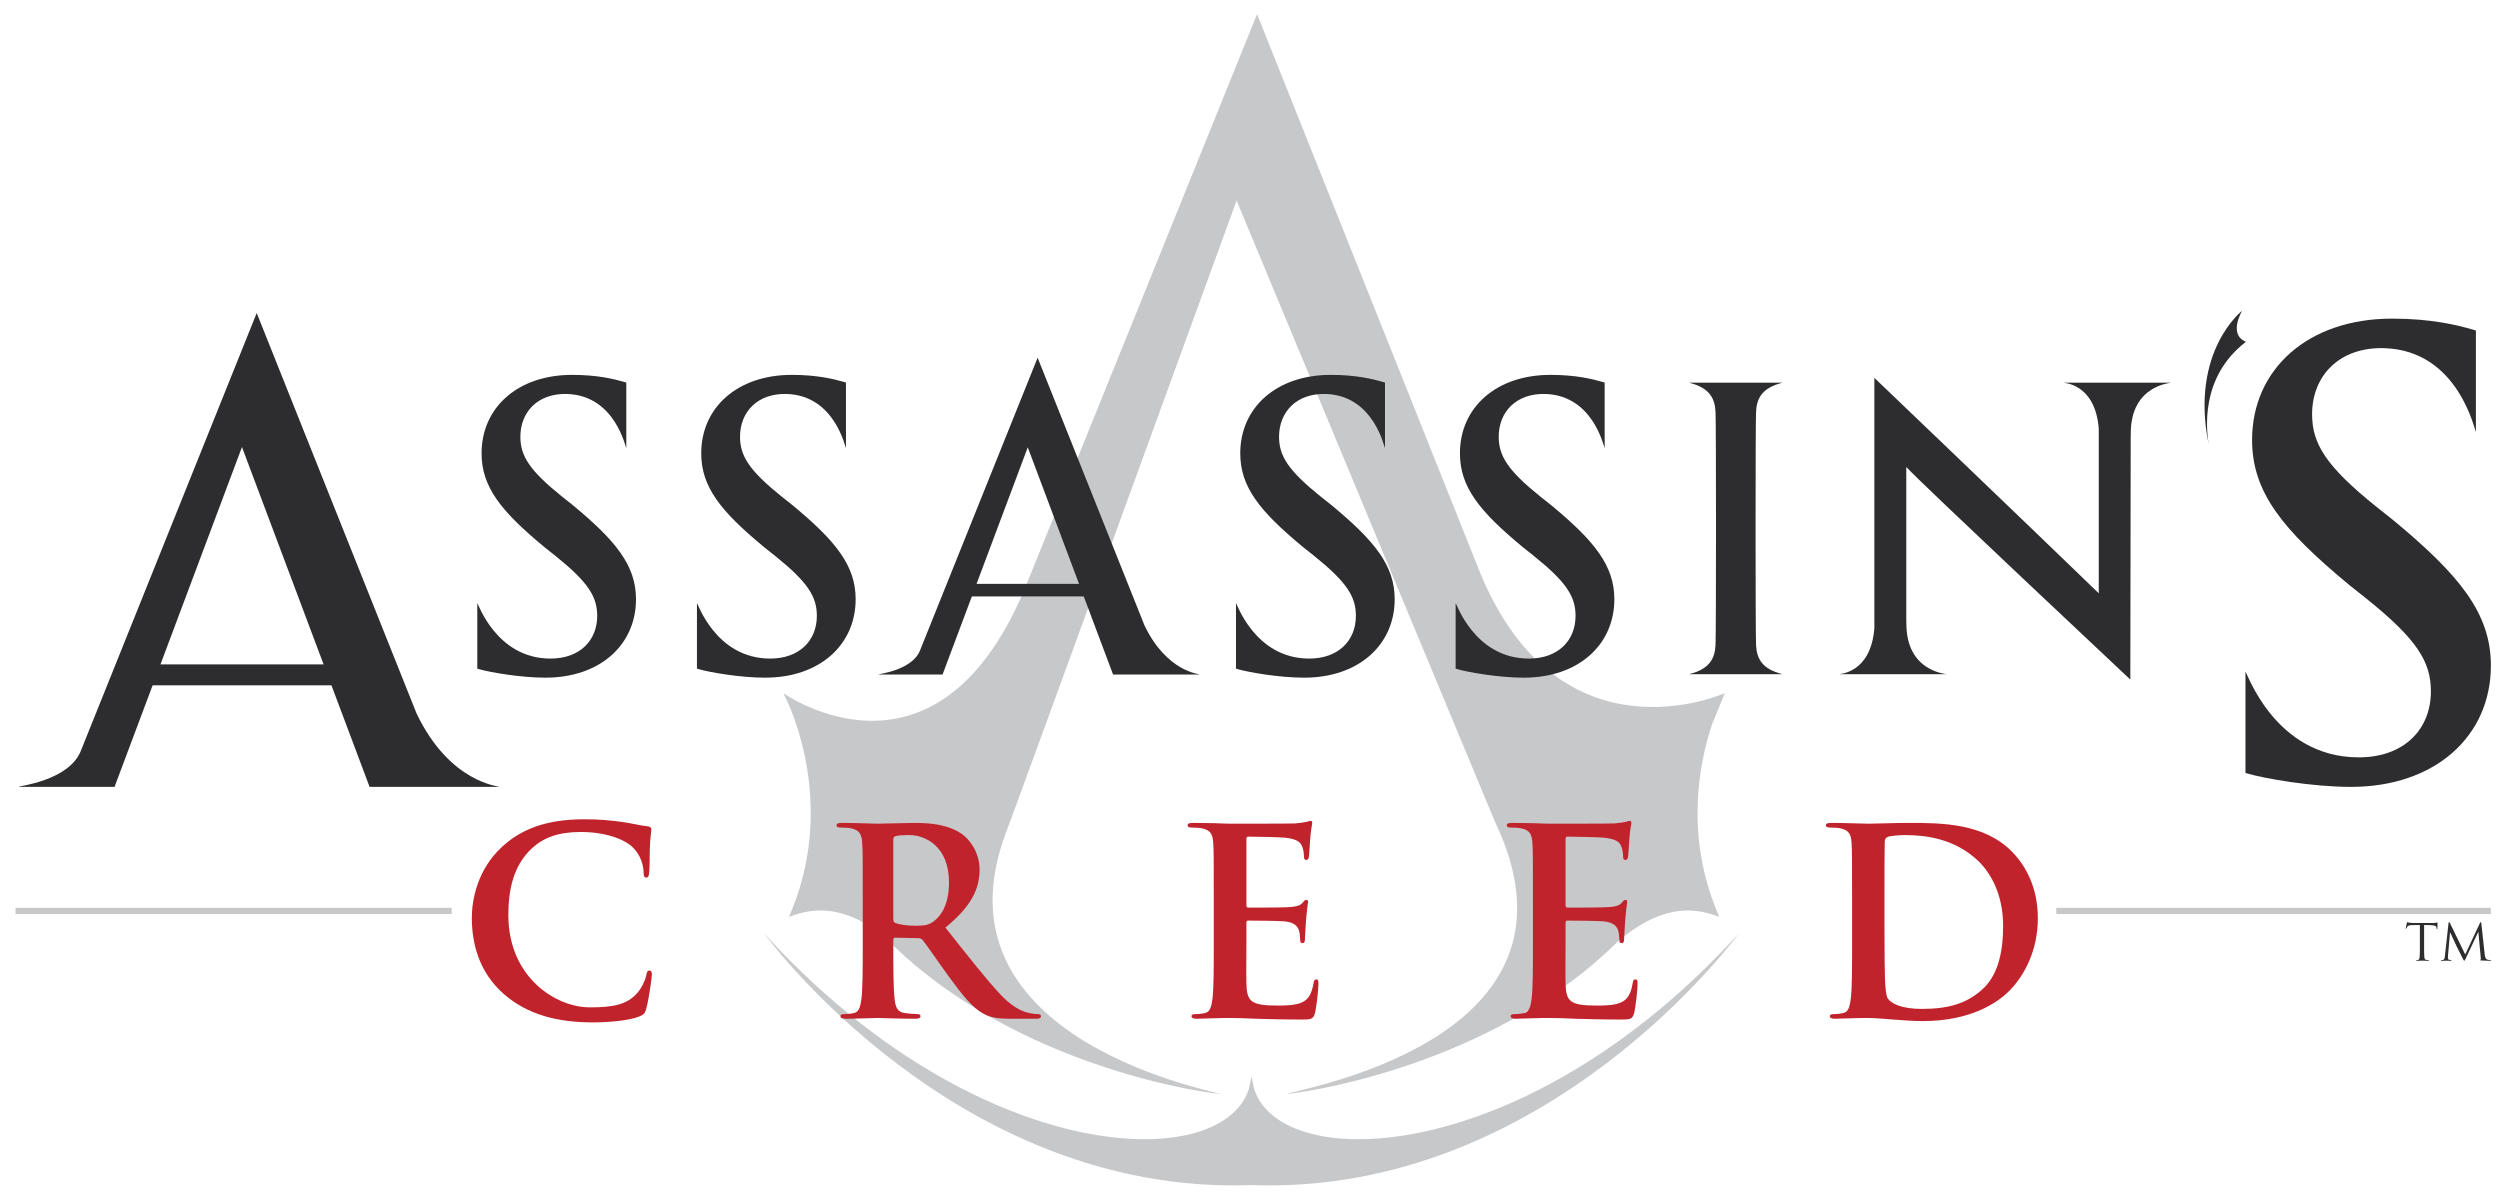
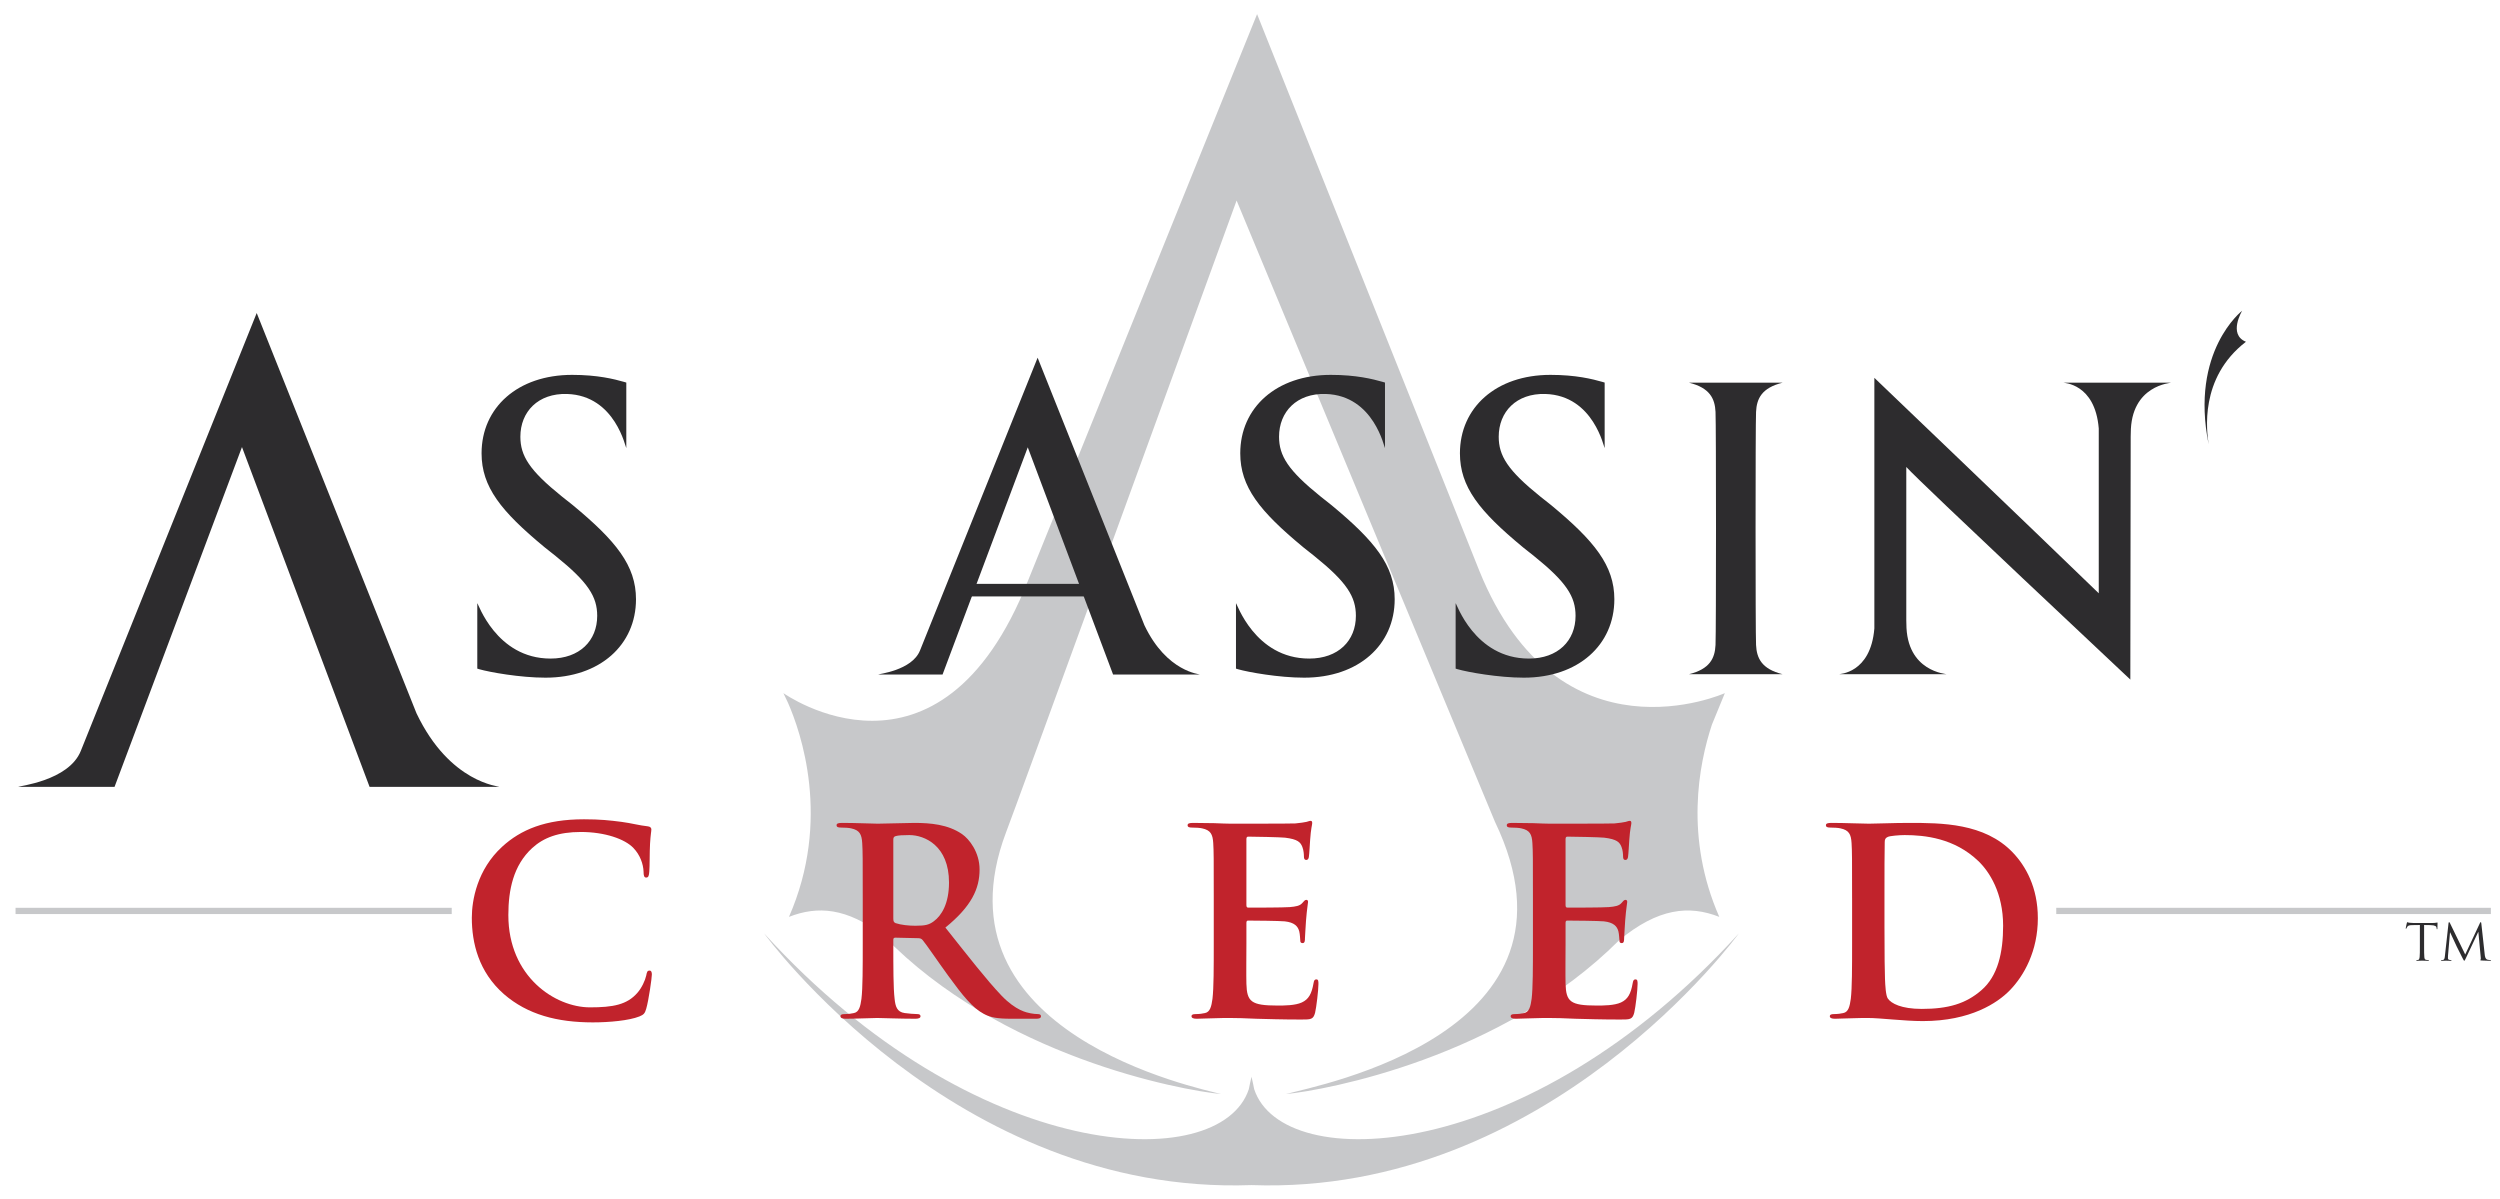
<svg xmlns="http://www.w3.org/2000/svg" xmlns:ns1="http://www.inkscape.org/namespaces/inkscape" xmlns:ns2="http://sodipodi.sourceforge.net/DTD/sodipodi-0.dtd" width="296" height="142" id="svg3228" version="1.1" ns1:version="0.48.1 " ns2:docname="Assassin's Creed Logo.svg">
  <defs id="defs3230">
    <clipPath id="clipPath3001" clipPathUnits="userSpaceOnUse">
      <path ns1:connector-curvature="0" id="path3003" d="m 0,841.89 595.276,0 L 595.276,0 0,0 0,841.89 z" />
    </clipPath>
  </defs>
  <ns2:namedview id="base" pagecolor="#ffffff" bordercolor="#666666" borderopacity="1.0" ns1:pageopacity="0.0" ns1:pageshadow="2" ns1:zoom="2.8" ns1:cx="180.5255" ns1:cy="74.647141" ns1:document-units="px" ns1:current-layer="layer1" showgrid="false" ns1:window-width="1280" ns1:window-height="720" ns1:window-x="-8" ns1:window-y="-8" ns1:window-maximized="1" fit-margin-top="0" fit-margin-left="0" fit-margin-right="0" fit-margin-bottom="0" />
  <g ns1:label="Layer 1" ns1:groupmode="layer" id="layer1" transform="translate(-114.263,-548.473)">
    <g id="g2997" transform="matrix(1.034,0,0,-1.034,-46.492,1054.125)">
      <g id="g2999" clip-path="url(#clipPath3001)">
        <g id="g3005" transform="translate(245.81,384.036)">
          <path ns1:connector-curvature="0" d="m 0,0 c 3.28,1.288 6.631,1.055 10.787,-2.131 13.404,-13.861 34.001,-17.705 38.695,-18.158 -2.452,0.667 -33.304,6.906 -24.629,29.954 0.213,0.4 26.406,72.363 26.406,72.363 L 80.847,10.877 c 11.607,-24.162 -20.178,-30.138 -23.951,-31.166 4.632,0.445 24.746,4.19 38.156,17.603 4.478,3.704 8.019,4.044 11.478,2.686 -3.98,9.059 -2.357,17.443 -0.843,22.016 l 1.48,3.605 c 0,0 -18.961,-8.543 -28.117,14.012 L 53.604,103.371 27.379,38.512 C 17.242,12.878 -0.636,25.621 -0.636,25.621 l 0.532,-1.12 C 1.336,21.215 4.884,11.11 0,0 m 53.271,-19.729 c -0.093,0.479 -0.193,0.954 -0.306,1.42 -0.114,-0.466 -0.213,-0.941 -0.308,-1.42 -3.257,-9.908 -31.309,-8.753 -55.498,17.835 0,0 21.825,-30.068 55.806,-28.817 33.979,-1.251 55.804,28.817 55.804,28.817 C 84.583,-28.482 56.528,-29.637 53.271,-19.729" style="fill:#c7c8ca;fill-opacity:1;fill-rule:nonzero;stroke:none" id="path3007" />
        </g>
        <path ns1:connector-curvature="0" d="m 157.249,384.36 49.945,0 0,0.715 -49.945,0 0,-0.715 z" style="fill:#c7c8ca;fill-opacity:1;fill-rule:nonzero;stroke:none" id="path3009" />
        <path ns1:connector-curvature="0" d="m 390.924,384.36 49.768,0 0,0.715 -49.768,0 0,-0.715 z" style="fill:#c7c8ca;fill-opacity:1;fill-rule:nonzero;stroke:none" id="path3011" />
        <g id="g3013" transform="translate(356.549,415.171)">
          <path ns1:connector-curvature="0" d="m 0,0 c -0.074,1.432 -0.074,25.257 0,26.688 0.072,1.523 0.648,2.761 3.045,3.348 l -10.731,0 c 2.395,-0.587 2.971,-1.825 3.045,-3.348 0.073,-1.431 0.073,-25.256 0,-26.688 -0.074,-1.521 -0.65,-2.758 -3.045,-3.349 l 10.731,0 C 0.648,-2.758 0.072,-1.521 0,0" style="fill:#2d2c2e;fill-opacity:1;fill-rule:nonzero;stroke:none" id="path3015" />
        </g>
        <g id="g3017" transform="translate(391.746,445.207)">
          <path ns1:connector-curvature="0" d="m 0,0 c -0.016,-0.042 3.617,-0.043 4.045,-5.245 l 0,-18.873 c -7.879,7.629 -25.695,24.67 -25.695,24.67 l 0,-28.693 c -0.428,-5.203 -4.063,-5.204 -4.047,-5.245 l 12.33,0 c 0.019,0.043 -4.617,0.254 -4.617,5.789 l -0.01,0.38 0,17.562 c 1.756,-1.933 25.205,-23.903 25.654,-24.344 l 0.041,27.832 0.01,0.377 c 0,5.537 4.639,5.745 4.617,5.79 L 0,0 z" style="fill:#2d2c2e;fill-opacity:1;fill-rule:nonzero;stroke:none" id="path3019" />
        </g>
        <g id="g3021" transform="translate(203.158,407.353)">
          <path ns1:connector-curvature="0" d="M 0,0 -18.294,45.829 -38.438,-4.316 c -1.384,-3.445 -7.199,-4.024 -7.15,-4.112 l 11.015,0 14.592,38.911 14.611,-38.911 14.832,0 C 9.553,-8.34 3.844,-8.067 0,0" style="fill:#2d2c2e;fill-opacity:1;fill-rule:nonzero;stroke:none" id="path3023" />
        </g>
        <g id="g3025" transform="translate(286.515,417.424)">
          <path ns1:connector-curvature="0" d="M 0,0 -12.231,30.642 -25.7,-2.886 c -0.925,-2.302 -4.813,-2.69 -4.78,-2.749 l 7.364,0 9.756,26.016 9.769,-26.016 9.917,0 C 6.387,-5.576 2.57,-5.394 0,0" style="fill:#2d2c2e;fill-opacity:1;fill-rule:nonzero;stroke:none" id="path3027" />
        </g>
        <g id="g3029" transform="translate(408.373,438.153)">
          <path ns1:connector-curvature="0" d="M 0,0 C -0.201,1.398 -1.119,7.586 4.271,11.737 2.193,12.576 3.84,15.292 3.84,15.292 3.84,15.292 -2.156,10.66 0,0" style="fill:#2d2c2e;fill-opacity:1;fill-rule:nonzero;stroke:none" id="path3031" />
        </g>
-         <path ns1:connector-curvature="0" d="m 195.58,412.948 -25.826,0 0,-2.396 25.826,0 0,2.396 z" style="fill:#2d2c2e;fill-opacity:1;fill-rule:nonzero;stroke:none" id="path3033" />
        <path ns1:connector-curvature="0" d="m 282.108,422.169 -17.231,0 0,-1.438 17.231,0 0,1.438 z" style="fill:#2d2c2e;fill-opacity:1;fill-rule:nonzero;stroke:none" id="path3035" />
        <g id="g3037" transform="translate(213.174,375.188)">
          <path ns1:connector-curvature="0" d="m 0,0 c -2.907,2.552 -3.678,5.874 -3.678,8.751 0,2.018 0.622,5.519 3.47,8.128 2.136,1.959 4.954,3.144 9.375,3.144 1.838,0 2.936,-0.119 4.301,-0.296 1.127,-0.148 2.076,-0.415 2.966,-0.504 0.326,-0.03 0.445,-0.178 0.445,-0.356 0,-0.238 -0.089,-0.594 -0.149,-1.632 -0.059,-0.978 -0.029,-2.61 -0.088,-3.204 -0.03,-0.445 -0.089,-0.681 -0.356,-0.681 -0.238,0 -0.297,0.236 -0.297,0.652 -0.03,0.92 -0.416,1.958 -1.157,2.728 -0.979,1.04 -3.292,1.84 -6.022,1.84 -2.581,0 -4.271,-0.652 -5.577,-1.84 -2.165,-1.987 -2.729,-4.804 -2.729,-7.681 0,-7.061 5.37,-10.561 9.345,-10.561 2.639,0 4.241,0.296 5.428,1.66 0.504,0.565 0.89,1.424 1.009,1.958 0.089,0.475 0.148,0.593 0.385,0.593 0.208,0 0.267,-0.207 0.267,-0.444 0,-0.357 -0.356,-2.937 -0.652,-3.945 -0.149,-0.505 -0.267,-0.654 -0.771,-0.861 -1.187,-0.474 -3.442,-0.682 -5.34,-0.682 C 6.111,-3.233 2.699,-2.344 0,0" style="fill:#c1232c;fill-opacity:1;fill-rule:nonzero;stroke:none" id="path3039" />
        </g>
        <g id="g3041" transform="translate(257.759,383.851)">
          <path ns1:connector-curvature="0" d="M 0,0 C 0,-0.326 0.06,-0.445 0.267,-0.533 0.89,-0.741 1.78,-0.83 2.521,-0.83 c 1.187,0 1.573,0.119 2.106,0.504 0.891,0.652 1.751,2.017 1.751,4.449 0,4.213 -2.789,5.429 -4.539,5.429 C 1.098,9.552 0.563,9.522 0.267,9.434 0.06,9.374 0,9.256 0,9.018 L 0,0 z m -3.5,2.344 c 0,4.509 0,5.34 -0.06,6.289 -0.059,1.009 -0.296,1.482 -1.275,1.69 -0.238,0.06 -0.742,0.089 -1.157,0.089 -0.326,0 -0.505,0.06 -0.505,0.268 0,0.207 0.208,0.266 0.653,0.267 1.573,0 3.441,-0.09 4.064,-0.09 1.009,0 3.263,0.09 4.182,0.089 1.869,0 3.857,-0.177 5.459,-1.275 C 8.691,9.107 9.878,7.595 9.878,5.607 9.878,3.412 8.958,1.395 5.962,-1.038 8.603,-4.36 10.649,-7 12.399,-8.84 c 1.662,-1.721 2.878,-1.928 3.323,-2.017 0.326,-0.059 0.593,-0.088 0.831,-0.088 0.237,0 0.356,-0.09 0.356,-0.239 0,-0.236 -0.208,-0.295 -0.564,-0.295 l -2.818,0 c -1.662,0 -2.403,0.147 -3.174,0.563 -1.276,0.682 -2.403,2.076 -4.064,4.36 -1.187,1.632 -2.551,3.65 -2.937,4.094 -0.148,0.178 -0.326,0.208 -0.534,0.208 L 0.237,-2.195 C 0.089,-2.195 0,-2.254 0,-2.433 l 0,-0.415 c 0,-2.758 0,-5.101 0.148,-6.347 0.089,-0.862 0.267,-1.514 1.157,-1.632 0.445,-0.06 1.097,-0.118 1.454,-0.118 0.237,0 0.356,-0.09 0.356,-0.239 0,-0.207 -0.208,-0.295 -0.594,-0.295 -1.72,0 -3.916,0.088 -4.36,0.088 -0.564,0 -2.432,-0.088 -3.619,-0.088 -0.386,0 -0.594,0.088 -0.594,0.295 0,0.149 0.119,0.239 0.475,0.239 0.445,0 0.801,0.058 1.068,0.118 0.593,0.118 0.741,0.77 0.861,1.632 0.148,1.246 0.148,3.589 0.148,6.318 l 0,5.221 z" style="fill:#c1232c;fill-opacity:1;fill-rule:nonzero;stroke:none" id="path3043" />
        </g>
        <g id="g3045" transform="translate(294.453,386.194)">
          <path ns1:connector-curvature="0" d="m 0,0 c 0,4.509 0,5.34 -0.06,6.289 -0.059,1.009 -0.296,1.482 -1.275,1.69 -0.237,0.06 -0.741,0.089 -1.157,0.089 -0.326,0 -0.504,0.06 -0.504,0.268 0,0.207 0.208,0.267 0.653,0.267 0.801,0 1.661,-0.03 2.403,-0.03 0.771,-0.03 1.453,-0.059 1.868,-0.059 0.95,0 6.853,0 7.416,0.029 0.564,0.06 1.039,0.119 1.275,0.178 0.149,0.03 0.328,0.119 0.475,0.119 0.15,0 0.179,-0.119 0.179,-0.267 0,-0.208 -0.148,-0.563 -0.238,-1.928 C 11.006,6.348 10.947,5.043 10.887,4.688 10.857,4.539 10.797,4.361 10.59,4.361 c -0.207,0 -0.266,0.148 -0.266,0.414 0,0.208 -0.031,0.713 -0.178,1.069 C 9.938,6.378 9.641,6.734 8.158,6.912 7.654,6.971 4.539,7.03 3.945,7.03 3.797,7.03 3.737,6.941 3.737,6.734 l 0,-7.505 c 0,-0.208 0.031,-0.327 0.208,-0.327 0.653,0 4.065,0 4.746,0.06 0.713,0.059 1.159,0.147 1.424,0.444 0.209,0.238 0.326,0.386 0.475,0.386 0.119,0 0.207,-0.059 0.207,-0.237 0,-0.178 -0.117,-0.653 -0.236,-2.165 -0.03,-0.593 -0.12,-1.781 -0.12,-1.988 0,-0.238 0,-0.564 -0.265,-0.564 -0.209,0 -0.268,0.119 -0.268,0.267 -0.029,0.297 -0.029,0.682 -0.119,1.069 -0.148,0.593 -0.562,1.037 -1.66,1.156 -0.565,0.06 -3.502,0.089 -4.213,0.089 -0.148,0 -0.179,-0.118 -0.179,-0.296 l 0,-2.344 c 0,-1.008 -0.029,-3.738 0,-4.598 0.06,-2.047 0.534,-2.492 3.56,-2.492 0.771,0 2.017,0 2.789,0.356 0.771,0.356 1.127,0.979 1.336,2.195 0.058,0.326 0.117,0.446 0.326,0.446 0.236,0 0.236,-0.238 0.236,-0.535 0,-0.682 -0.236,-2.699 -0.384,-3.293 -0.209,-0.77 -0.475,-0.77 -1.604,-0.77 -2.225,0 -3.855,0.058 -5.131,0.089 -1.275,0.059 -2.195,0.089 -3.085,0.089 -0.326,0 -0.979,0 -1.691,-0.03 -0.682,0 -1.454,-0.059 -2.047,-0.059 -0.385,0 -0.593,0.089 -0.593,0.296 0,0.148 0.118,0.238 0.475,0.238 0.444,0 0.801,0.059 1.067,0.118 0.594,0.118 0.742,0.771 0.861,1.632 C 0,-10.293 0,-7.95 0,-5.221 L 0,0 z" style="fill:#c1232c;fill-opacity:1;fill-rule:nonzero;stroke:none" id="path3047" />
        </g>
        <g id="g3049" transform="translate(331,386.194)">
          <path ns1:connector-curvature="0" d="m 0,0 c 0,4.509 0,5.34 -0.061,6.289 -0.058,1.009 -0.294,1.482 -1.275,1.69 -0.236,0.06 -0.742,0.089 -1.156,0.089 -0.326,0 -0.504,0.06 -0.504,0.268 0,0.207 0.207,0.267 0.652,0.267 0.801,0 1.66,-0.03 2.403,-0.03 0.771,-0.03 1.453,-0.059 1.869,-0.059 0.949,0 6.851,0 7.416,0.029 0.564,0.06 1.039,0.119 1.275,0.178 0.149,0.03 0.326,0.119 0.475,0.119 0.148,0 0.177,-0.119 0.177,-0.267 0,-0.208 -0.148,-0.563 -0.238,-1.928 C 11.006,6.348 10.945,5.043 10.887,4.688 10.855,4.539 10.797,4.361 10.59,4.361 c -0.207,0 -0.268,0.148 -0.268,0.414 0,0.208 -0.029,0.713 -0.177,1.069 C 9.936,6.378 9.641,6.734 8.156,6.912 7.652,6.971 4.537,7.03 3.945,7.03 3.797,7.03 3.736,6.941 3.736,6.734 l 0,-7.505 c 0,-0.208 0.03,-0.327 0.209,-0.327 0.653,0 4.065,0 4.746,0.06 0.711,0.059 1.157,0.147 1.424,0.444 0.207,0.238 0.326,0.386 0.475,0.386 0.119,0 0.207,-0.059 0.207,-0.237 0,-0.178 -0.119,-0.653 -0.236,-2.165 -0.032,-0.593 -0.12,-1.781 -0.12,-1.988 0,-0.238 0,-0.564 -0.267,-0.564 -0.207,0 -0.266,0.119 -0.266,0.267 -0.031,0.297 -0.031,0.682 -0.119,1.069 -0.148,0.593 -0.564,1.037 -1.662,1.156 -0.563,0.06 -3.5,0.089 -4.211,0.089 -0.15,0 -0.18,-0.118 -0.18,-0.296 l 0,-2.344 c 0,-1.008 -0.029,-3.738 0,-4.598 0.061,-2.047 0.535,-2.492 3.561,-2.492 0.771,0 2.017,0 2.789,0.356 0.769,0.356 1.127,0.979 1.334,2.195 0.06,0.326 0.119,0.446 0.326,0.446 0.238,0 0.238,-0.238 0.238,-0.535 0,-0.682 -0.238,-2.699 -0.386,-3.293 -0.207,-0.77 -0.475,-0.77 -1.602,-0.77 -2.225,0 -3.855,0.058 -5.133,0.089 -1.275,0.059 -2.195,0.089 -3.084,0.089 -0.326,0 -0.978,0 -1.691,-0.03 -0.682,0 -1.453,-0.059 -2.047,-0.059 -0.385,0 -0.592,0.089 -0.592,0.296 0,0.148 0.117,0.238 0.473,0.238 0.445,0 0.803,0.059 1.068,0.118 0.594,0.118 0.742,0.771 0.862,1.632 C 0,-10.293 0,-7.95 0,-5.221 L 0,0 z" style="fill:#c1232c;fill-opacity:1;fill-rule:nonzero;stroke:none" id="path3051" />
        </g>
        <g id="g3053" transform="translate(371.254,382.932)">
          <path ns1:connector-curvature="0" d="m 0,0 c 0,-3.145 0.029,-5.429 0.059,-5.993 0.029,-0.741 0.089,-1.928 0.326,-2.254 0.386,-0.564 1.543,-1.187 3.886,-1.187 3.026,0 5.043,0.593 6.823,2.136 1.898,1.631 2.492,4.331 2.492,7.387 0,3.767 -1.572,6.199 -2.848,7.416 -2.728,2.61 -6.111,2.966 -8.425,2.966 -0.592,0 -1.69,-0.089 -1.928,-0.207 C 0.117,10.145 0.029,9.997 0.029,9.671 0,8.661 0,6.081 0,3.737 L 0,0 z m -3.709,3.263 c 0,4.508 0,5.34 -0.059,6.289 -0.058,1.009 -0.296,1.482 -1.275,1.69 -0.238,0.06 -0.742,0.089 -1.156,0.089 -0.328,0 -0.506,0.06 -0.506,0.268 0,0.207 0.209,0.266 0.652,0.267 1.573,0 3.442,-0.09 4.272,-0.09 0.92,0 2.789,0.09 4.568,0.089 3.709,0 8.662,0 11.897,-3.382 1.482,-1.543 2.877,-4.004 2.877,-7.534 0,-3.737 -1.573,-6.586 -3.233,-8.276 -1.365,-1.395 -4.451,-3.501 -9.939,-3.501 -1.067,0 -2.284,0.089 -3.41,0.179 -1.127,0.088 -2.167,0.177 -2.907,0.177 -0.328,0 -0.98,0 -1.691,-0.029 -0.684,0 -1.455,-0.06 -2.047,-0.06 -0.387,0 -0.594,0.089 -0.594,0.296 0,0.149 0.119,0.239 0.475,0.239 0.445,0 0.801,0.058 1.068,0.118 0.594,0.118 0.74,0.77 0.86,1.632 0.148,1.246 0.148,3.588 0.148,6.318 l 0,5.221 z" style="fill:#c1232c;fill-opacity:1;fill-rule:nonzero;stroke:none" id="path3055" />
        </g>
        <g id="g3057" transform="translate(429.516,429.46)">
-           <path ns1:connector-curvature="0" d="m 0,0 -1.943,1.543 c -5.758,4.63 -7.354,7.201 -7.354,10.586 0,4.407 3.123,7.721 8.258,7.568 8.631,-0.259 10.389,-9.703 10.5,-9.556 l 0,11.574 c -0.109,0.042 -0.232,0.082 -0.371,0.114 -1.803,0.514 -4.715,1.25 -9.229,1.25 -9.646,0 -16.029,-5.807 -16.029,-13.891 0,-5.955 3.443,-10.246 11.076,-16.565 l 0.1,-0.084 1.943,-1.543 c 5.76,-4.631 7.356,-7.201 7.356,-10.586 0,-4.407 -3.121,-7.568 -8.258,-7.568 -9.688,0 -12.863,9.942 -12.975,9.797 l 0,-11.576 c 0.108,-0.042 0.231,-0.083 0.369,-0.114 1.803,-0.513 7.192,-1.488 11.705,-1.488 9.645,0 16.028,5.806 16.028,13.891 C 11.176,-10.695 7.633,-6.32 0,0" style="fill:#2d2c2e;fill-opacity:1;fill-rule:nonzero;stroke:none" id="path3059" />
-         </g>
+           </g>
        <g id="g3061" transform="translate(333.096,431.176)">
          <path ns1:connector-curvature="0" d="m 0,0 -1.258,0.997 c -3.722,2.994 -4.756,4.657 -4.756,6.846 0,2.85 2.022,4.993 5.34,4.894 5.582,-0.168 6.719,-6.274 6.791,-6.179 l 0,7.484 c -0.07,0.027 -0.15,0.053 -0.24,0.073 -1.166,0.332 -3.049,0.809 -5.967,0.809 -6.238,0 -10.365,-3.754 -10.365,-8.983 0,-3.85 2.226,-6.625 7.162,-10.712 l 0.064,-0.054 1.256,-0.997 c 3.725,-2.994 4.758,-4.657 4.758,-6.846 0,-2.851 -2.019,-4.894 -5.342,-4.894 -6.263,0 -8.318,6.43 -8.39,6.335 l 0,-7.485 c 0.072,-0.027 0.15,-0.053 0.24,-0.073 1.166,-0.333 4.65,-0.964 7.568,-0.964 6.237,0 10.366,3.755 10.366,8.983 C 7.227,-6.915 4.936,-4.087 0,0" style="fill:#2d2c2e;fill-opacity:1;fill-rule:nonzero;stroke:none" id="path3063" />
        </g>
        <g id="g3065" transform="translate(307.943,431.176)">
          <path ns1:connector-curvature="0" d="m 0,0 -1.258,0.997 c -3.722,2.994 -4.756,4.657 -4.756,6.846 0,2.85 2.022,4.993 5.34,4.894 5.582,-0.168 6.719,-6.274 6.791,-6.179 l 0,7.484 c -0.07,0.027 -0.15,0.053 -0.24,0.073 -1.166,0.332 -3.049,0.809 -5.967,0.809 -6.238,0 -10.366,-3.754 -10.366,-8.983 0,-3.85 2.227,-6.625 7.163,-10.712 l 0.064,-0.054 1.256,-0.997 c 3.725,-2.994 4.758,-4.657 4.758,-6.846 0,-2.851 -2.019,-4.894 -5.342,-4.894 -6.263,0 -8.318,6.43 -8.389,6.335 l 0,-7.485 c 0.07,-0.027 0.149,-0.053 0.239,-0.073 1.166,-0.333 4.65,-0.964 7.568,-0.964 6.239,0 10.366,3.755 10.366,8.983 C 7.227,-6.915 4.936,-4.087 0,0" style="fill:#2d2c2e;fill-opacity:1;fill-rule:nonzero;stroke:none" id="path3067" />
        </g>
        <g id="g3069" transform="translate(246.22,431.176)">
-           <path ns1:connector-curvature="0" d="m 0,0 -1.256,0.997 c -3.725,2.994 -4.757,4.657 -4.757,6.846 0,2.85 2.021,4.993 5.341,4.894 5.582,-0.168 6.717,-6.274 6.79,-6.179 l 0,7.484 c -0.071,0.027 -0.15,0.053 -0.24,0.073 -1.166,0.332 -3.049,0.809 -5.968,0.809 -6.238,0 -10.365,-3.754 -10.365,-8.983 0,-3.85 2.227,-6.625 7.163,-10.712 l 0.064,-0.054 1.257,-0.997 c 3.723,-2.994 4.756,-4.657 4.756,-6.846 0,-2.851 -2.019,-4.894 -5.341,-4.894 -6.264,0 -8.318,6.43 -8.39,6.335 l 0,-7.485 c 0.071,-0.027 0.149,-0.053 0.239,-0.073 1.166,-0.333 4.651,-0.964 7.57,-0.964 6.236,0 10.364,3.755 10.364,8.983 C 7.227,-6.915 4.936,-4.087 0,0" style="fill:#2d2c2e;fill-opacity:1;fill-rule:nonzero;stroke:none" id="path3071" />
-         </g>
+           </g>
        <g id="g3073" transform="translate(221.068,431.176)">
          <path ns1:connector-curvature="0" d="m 0,0 -1.257,0.997 c -3.724,2.994 -4.756,4.657 -4.756,6.846 0,2.85 2.021,4.993 5.34,4.894 5.582,-0.168 6.717,-6.274 6.79,-6.179 l 0,7.484 c -0.07,0.027 -0.15,0.053 -0.24,0.073 -1.166,0.332 -3.049,0.809 -5.967,0.809 -6.238,0 -10.366,-3.754 -10.366,-8.983 0,-3.85 2.228,-6.625 7.163,-10.712 l 0.065,-0.054 1.256,-0.997 c 3.724,-2.994 4.757,-4.657 4.757,-6.846 0,-2.851 -2.019,-4.894 -5.341,-4.894 -6.264,0 -8.318,6.43 -8.39,6.335 l 0,-7.485 c 0.071,-0.027 0.149,-0.053 0.239,-0.073 1.166,-0.333 4.651,-0.964 7.569,-0.964 6.237,0 10.365,3.755 10.365,8.983 C 7.227,-6.915 4.936,-4.087 0,0" style="fill:#2d2c2e;fill-opacity:1;fill-rule:nonzero;stroke:none" id="path3075" />
        </g>
        <g id="g3077" transform="translate(433.045,380.673)">
          <path ns1:connector-curvature="0" d="m 0,0 c 0,-0.552 0,-1.006 0.027,-1.248 0.018,-0.166 0.053,-0.293 0.225,-0.316 0.08,-0.011 0.207,-0.023 0.258,-0.023 0.035,0 0.047,-0.017 0.047,-0.034 0,-0.029 -0.03,-0.047 -0.092,-0.047 -0.317,0 -0.678,0.018 -0.707,0.018 -0.029,0 -0.391,-0.018 -0.565,-0.018 -0.062,0 -0.091,0.012 -0.091,0.047 0,0.017 0.011,0.034 0.046,0.034 0.053,0 0.122,0.012 0.172,0.023 0.116,0.023 0.145,0.15 0.168,0.316 0.028,0.242 0.028,0.696 0.028,1.248 l 0,2.432 -0.85,-0.012 C -1.691,2.415 -1.828,2.375 -1.922,2.236 -1.984,2.139 -2.002,2.099 -2.02,2.059 -2.035,2.013 -2.053,2.001 -2.076,2.001 c -0.018,0 -0.029,0.017 -0.029,0.052 0,0.056 0.115,0.551 0.126,0.597 0.012,0.035 0.036,0.11 0.057,0.11 0.041,0 0.098,-0.058 0.254,-0.069 0.166,-0.017 0.385,-0.029 0.455,-0.029 l 2.154,0 c 0.184,0 0.317,0.012 0.409,0.029 0.088,0.011 0.138,0.028 0.162,0.028 0.027,0 0.027,-0.034 0.027,-0.069 0,-0.171 -0.016,-0.569 -0.016,-0.632 0,-0.052 -0.017,-0.075 -0.041,-0.075 -0.029,0 -0.041,0.018 -0.044,0.098 L 1.43,2.104 C 1.414,2.277 1.275,2.408 0.723,2.42 L 0,2.432 0,0 z" style="fill:#2d2c2e;fill-opacity:1;fill-rule:nonzero;stroke:none" id="path3079" />
        </g>
        <g id="g3081" transform="translate(439.984,379.747)">
          <path ns1:connector-curvature="0" d="m 0,0 c 0.021,-0.207 0.063,-0.529 0.309,-0.609 0.168,-0.052 0.316,-0.052 0.375,-0.052 0.027,0 0.045,-0.006 0.045,-0.028 0,-0.036 -0.051,-0.053 -0.122,-0.053 -0.125,0 -0.746,0.017 -0.959,0.035 -0.132,0.012 -0.16,0.029 -0.16,0.058 0,0.022 0.01,0.034 0.039,0.04 0.03,0.005 0.035,0.103 0.024,0.207 l -0.276,2.966 -0.017,0 -1.408,-2.99 c -0.121,-0.252 -0.139,-0.304 -0.192,-0.304 -0.039,0 -0.068,0.058 -0.178,0.264 -0.148,0.282 -0.644,1.277 -0.671,1.334 -0.053,0.104 -0.696,1.484 -0.76,1.639 l -0.022,0 -0.23,-2.668 c -0.006,-0.092 -0.006,-0.195 -0.006,-0.293 0,-0.086 0.063,-0.161 0.148,-0.178 0.098,-0.023 0.184,-0.029 0.219,-0.029 0.024,0 0.047,-0.011 0.047,-0.028 0,-0.041 -0.035,-0.053 -0.103,-0.053 -0.213,0 -0.489,0.017 -0.536,0.017 -0.05,0 -0.328,-0.017 -0.482,-0.017 -0.059,0 -0.098,0.012 -0.098,0.053 0,0.017 0.028,0.028 0.057,0.028 0.047,0 0.086,0 0.172,0.017 0.189,0.035 0.207,0.259 0.23,0.478 l 0.414,3.748 c 0.006,0.063 0.03,0.104 0.063,0.104 0.035,0 0.058,-0.024 0.088,-0.086 l 1.758,-3.618 1.691,3.612 c 0.023,0.051 0.045,0.092 0.086,0.092 0.041,0 0.057,-0.046 0.068,-0.156 L 0,0 z" style="fill:#2d2c2e;fill-opacity:1;fill-rule:nonzero;stroke:none" id="path3083" />
        </g>
      </g>
    </g>
  </g>
</svg>